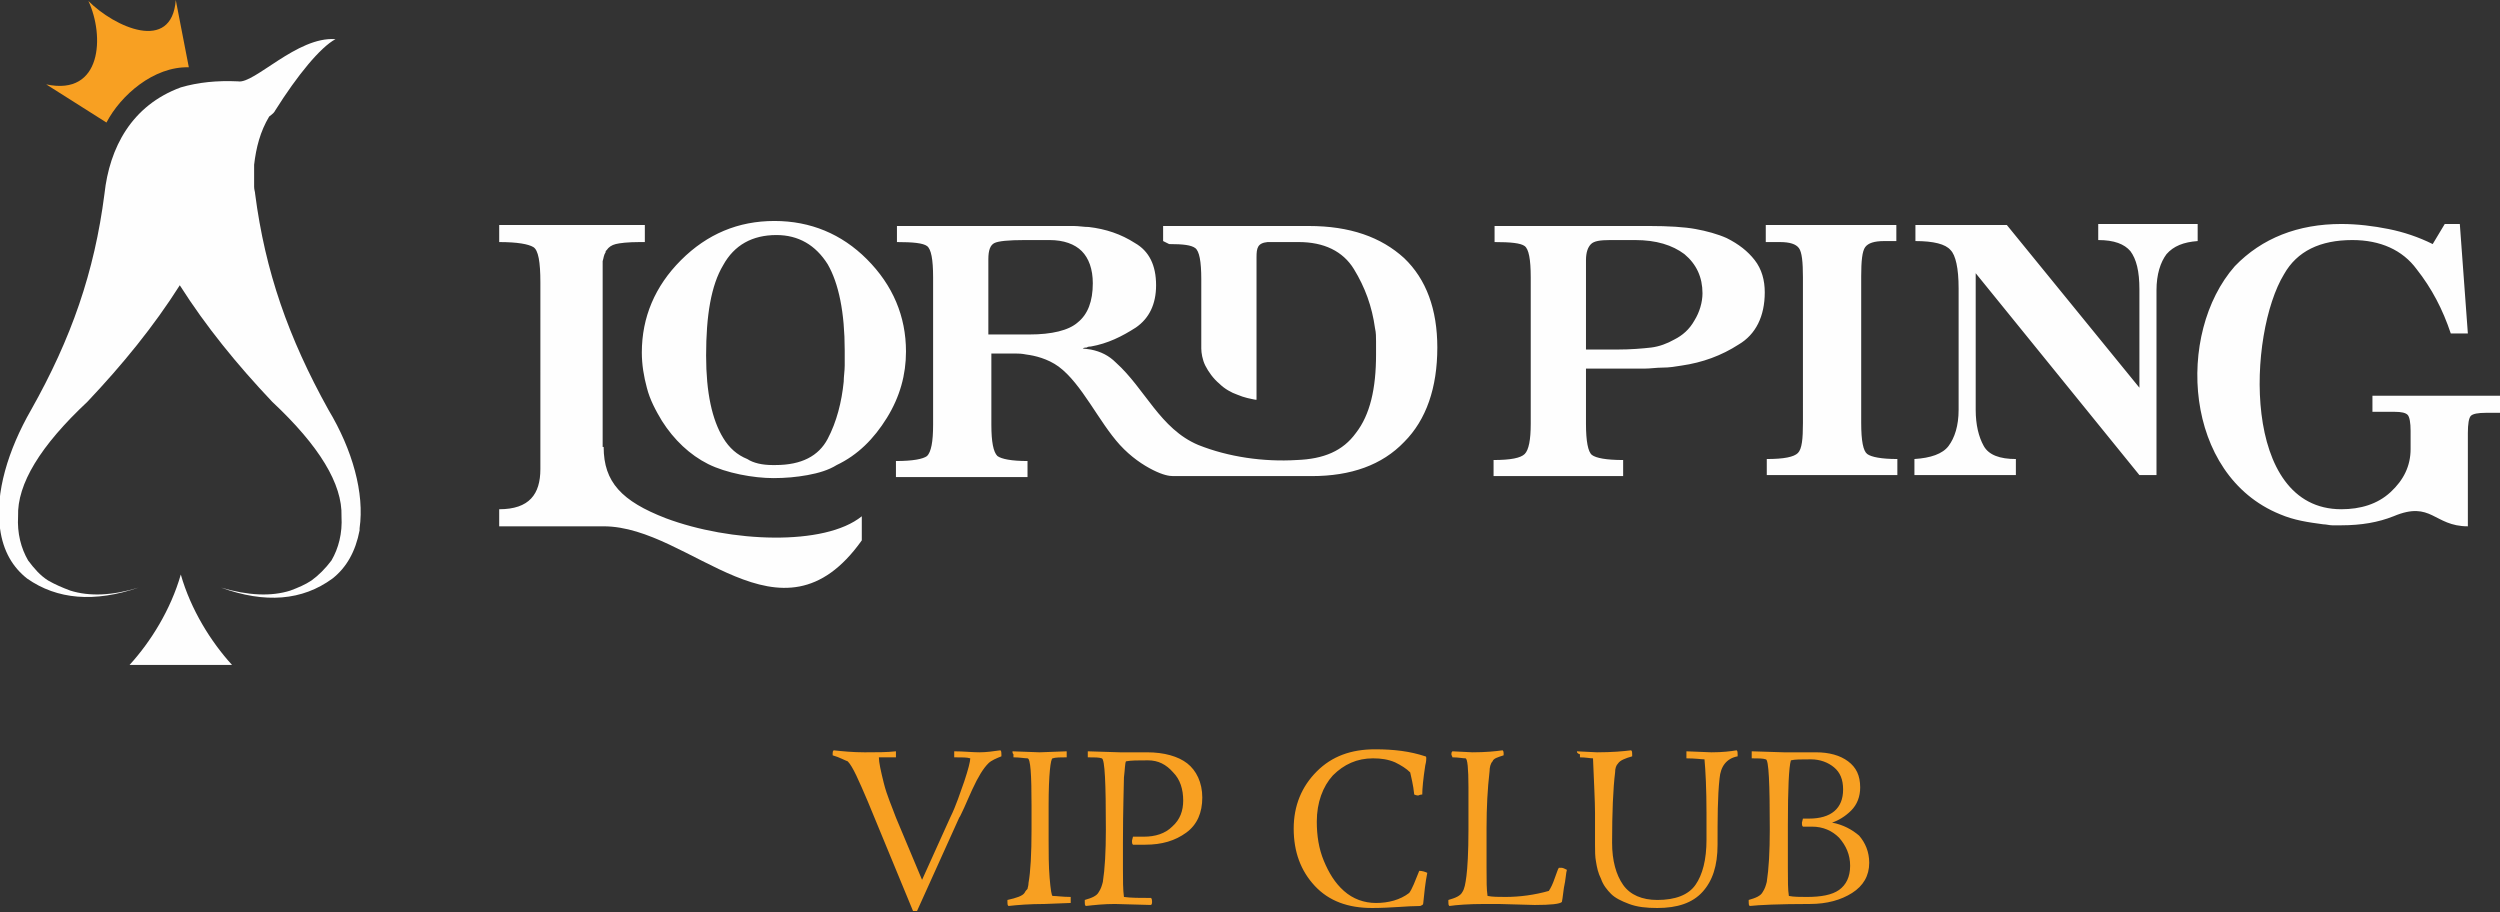
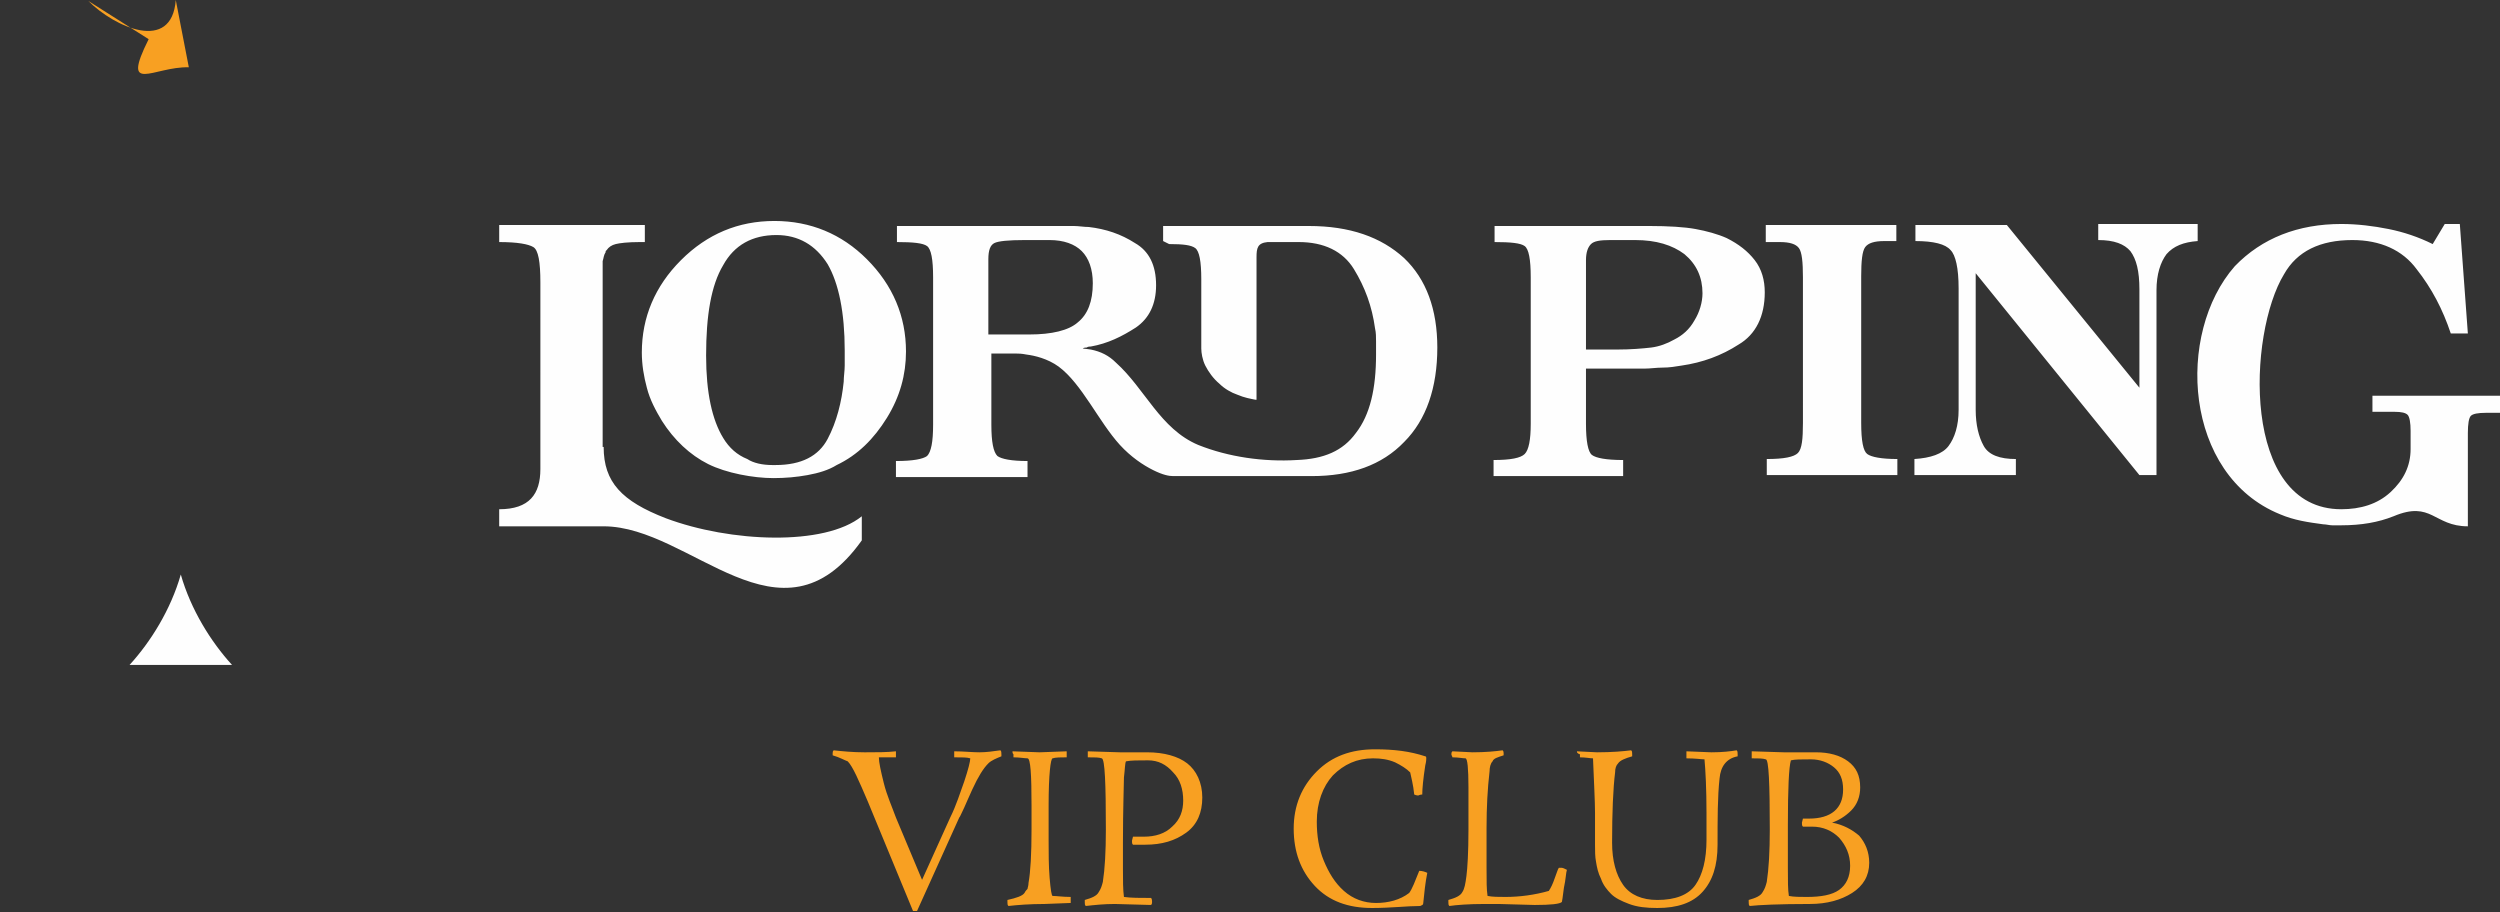
<svg xmlns="http://www.w3.org/2000/svg" version="1.1" id="Layer_1" x="0px" y="0px" viewBox="0 0 248.9 90.8" style="enable-background:new 0 0 248.9 90.8;" xml:space="preserve">
  <rect x="0" y="0" width="248.9" height="90.8" fill="#333333" stroke="none" />
  <style type="text/css">
	.st0{fill-rule:evenodd;clip-rule:evenodd;fill:#FEFEFE;}
	.st1{fill-rule:evenodd;clip-rule:evenodd;fill:#F8A022;}
	.st2{fill:#F8A022;}
</style>
  <g>
    <path class="st0" d="M12.9,66.2h5.1h5.1c-2.1-2.3-4.1-5.5-5.1-9C17,60.7,15,63.9,12.9,66.2z" />
-     <path class="st0" d="M27.4,11c2.2-3.5,4.5-6.3,6-7.1c-3.8-0.3-8.1,4.5-9.7,4.2c-2.1-0.1-4,0.1-5.7,0.6c-4.9,1.8-7.1,6-7.6,10.6   c-1,7.8-3.3,14.4-7.3,21.5c-2.3,4-3.6,8.3-3.1,11.8l0,0c0.3,2.3,1.3,3.9,2.7,5c3,2.1,6.7,2.4,11.1,0.9c-2.6,0.8-4.9,0.9-6.8,0.3   c-0.8-0.3-1.5-0.6-2.2-1c-0.8-0.5-1.4-1.2-2-2h0c-0.7-1.2-1.1-2.7-1-4.4c-0.1-3.2,2.2-7,6.9-11.4c3.5-3.7,6.6-7.5,9.2-11.6   c2.6,4.1,5.7,7.9,9.2,11.6c4.7,4.4,7,8.2,6.9,11.4c0.1,1.7-0.3,3.2-1,4.4h0c-0.6,0.8-1.3,1.5-2,2c-0.6,0.4-1.3,0.7-2.1,1   c-1.9,0.6-4.2,0.5-6.9-0.3c4.4,1.6,8.1,1.3,11.1-0.9c1.4-1.1,2.3-2.7,2.7-4.8l0,0l0-0.1l0-0.1c0.5-3.5-0.7-7.8-3.1-11.8   c-4-7.2-6.3-13.8-7.3-21.5c0-0.2-0.1-0.4-0.1-0.7c0-0.8,0-1.5,0-2.2v0c0.2-1.7,0.6-3.3,1.5-4.8l0,0l0,0l0,0l0,0   C27.2,11.3,27.3,11.2,27.4,11z" />
-     <path class="st1" d="M18.8,6.7L17.5,0c-0.4,5.3-6.1,2.7-8.7,0.1c1.6,3.4,1.4,9.5-4.2,8.3l6,3.8C12,9.5,15.3,6.6,18.8,6.7z" />
+     <path class="st1" d="M18.8,6.7L17.5,0c-0.4,5.3-6.1,2.7-8.7,0.1l6,3.8C12,9.5,15.3,6.6,18.8,6.7z" />
    <path class="st0" d="M245.7,52.4v-9.3c0-0.9,0.1-1.5,0.3-1.7c0.2-0.2,0.7-0.3,1.5-0.3h1.4v-1.7h-12.7V41h2.2c0.7,0,1.1,0.1,1.3,0.3   c0.2,0.2,0.3,0.8,0.3,1.6v1.8c0,1.7-0.7,3.1-2,4.3c-1.3,1.2-3,1.7-4.9,1.7c-10,0-9.3-17.5-5.7-23.4c1.3-2.3,3.6-3.4,6.8-3.4   c2.8,0,5,1,6.4,2.9c1.5,1.9,2.6,4,3.4,6.4h1.7l-0.8-10.9h-1.5l-1.2,2c-1.4-0.7-2.9-1.2-4.4-1.5c-1.5-0.3-3.1-0.5-4.7-0.5   c-4.3,0-7.9,1.4-10.6,4.2c-5.9,6.7-5.1,20.8,4.5,24.7c1.4,0.6,2.8,0.8,4.3,1c0.3,0,0.6,0.1,0.9,0.1c0.3,0,0.6,0,0.9,0   c2,0,3.7-0.3,5.2-0.9C242.1,49.8,242.3,52.4,245.7,52.4z M157.9,34.8h3.1c1.4,0,2.5-0.1,3.4-0.2c0.8-0.1,1.6-0.4,2.3-0.8   c0.8-0.4,1.5-1,2-1.9c0.5-0.8,0.8-1.8,0.8-2.7c0-1.6-0.6-2.9-1.8-3.9c-1.2-0.9-2.8-1.4-4.9-1.4h-2.5c-1,0-1.6,0.1-1.9,0.4   c-0.3,0.3-0.5,0.8-0.5,1.6V34.8z M157.9,36.6v5.6c0,1.7,0.2,2.8,0.6,3.1c0.4,0.3,1.4,0.5,3.1,0.5v1.6h-12.9v-1.6   c1.7,0,2.7-0.2,3.1-0.6c0.4-0.4,0.6-1.4,0.6-3V27.6c0-1.8-0.2-2.8-0.6-3.1c-0.4-0.3-1.4-0.4-3-0.4v-1.6h15.4c1.9,0,3.5,0.1,4.6,0.3   c1.1,0.2,2.2,0.5,3.1,0.9c1.2,0.6,2.1,1.3,2.8,2.2c0.7,0.9,1,2,1,3.2c0,2.4-0.9,4.2-2.6,5.2c-1.7,1.1-3.6,1.8-5.7,2.1   c-0.6,0.1-1.2,0.2-1.9,0.2c-0.6,0-1.2,0.1-1.8,0.1H157.9z M76.9,46.3c0.1,0,0.2,0,0.3,0c2.6,0,4.3-0.9,5.2-2.6   c0.9-1.7,1.4-3.7,1.6-5.7c0-0.5,0.1-1.1,0.1-1.6c0-0.5,0-1,0-1.5c0-3.8-0.6-6.7-1.7-8.6c-1.2-1.9-2.9-2.9-5.1-2.9   c-2.4,0-4.2,1-5.3,3c-1.2,2-1.7,5-1.7,9c0,3.7,0.6,6.4,1.7,8.2c0.6,1,1.4,1.7,2.4,2.1C75,46.1,75.9,46.3,76.9,46.3z M77.1,22   c-3.6,0-6.7,1.3-9.3,3.9c-2.6,2.6-3.9,5.7-3.9,9.2c0,1.2,0.2,2.4,0.5,3.5c0.3,1.2,0.9,2.3,1.5,3.3c1.2,1.9,2.8,3.4,4.6,4.3   c1.8,0.9,4.5,1.4,6.5,1.4c1.2,0,2.3-0.1,3.4-0.3c1.1-0.2,2.1-0.5,2.9-1c2.1-1,3.7-2.6,5-4.7c1.3-2.1,1.9-4.3,1.9-6.6   c0-3.5-1.3-6.6-3.9-9.2C83.8,23.3,80.7,22,77.1,22z M60.1,44.5c0,3.5,1.8,5.4,6.2,7.1c6.4,2.4,15.8,2.8,19.5-0.2v2.4   c-8.1,11.4-17-1.4-25.7-1.4H49.7v-1.7c3,0,4.1-1.5,4.1-4V28.1c0-2-0.2-3.2-0.7-3.5c-0.5-0.3-1.6-0.5-3.4-0.5v-1.7h14.5v1.7h-0.5   c-1.2,0-2,0.1-2.4,0.2c-0.4,0.1-0.7,0.3-0.9,0.6c0,0-0.1,0.1-0.1,0.1c0,0,0,0.1,0,0.1c-0.2,0.3-0.2,0.6-0.3,0.9c0,0.4,0,1,0,2V44.5   z M98.4,33.3h4.1c2.2,0,3.9-0.4,4.8-1.2c1-0.8,1.5-2.1,1.5-3.9c0-1.4-0.4-2.5-1.1-3.2c-0.7-0.7-1.8-1.1-3.2-1.1h-2.5   c-1.6,0-2.6,0.1-3,0.3c-0.4,0.2-0.6,0.7-0.6,1.6V33.3z M115.8,24v-1.2v-0.3h14.5c4.1,0,7.2,1.1,9.5,3.2c2.2,2.1,3.3,5.1,3.3,8.9   c0,4-1.1,7.2-3.3,9.4c-2.2,2.3-5.3,3.4-9.2,3.4h-13.3v0c-0.1,0-0.2,0-0.5,0c-0.4,0-1-0.1-2-0.6c-1-0.5-2.2-1.3-3.3-2.5   c-2.1-2.3-3.8-6.1-6.1-7.8c-1.1-0.8-2.4-1.1-3.2-1.2c-0.5-0.1-0.8-0.1-1-0.1h-1.4h-1.1v7.1c0,1.7,0.2,2.7,0.6,3.1   c0.4,0.3,1.4,0.5,3,0.5v1.6H89.2v-1.6c1.7,0,2.7-0.2,3.1-0.5c0.4-0.4,0.6-1.4,0.6-3.1V27.6c0-1.8-0.2-2.8-0.6-3.1   c-0.4-0.3-1.4-0.4-3-0.4v-1.6h16.2c0.4,0,0.9,0,1.4,0c0.5,0,1,0.1,1.5,0.1c1.7,0.2,3.2,0.7,4.6,1.6c1.4,0.8,2.1,2.2,2.1,4.2   c0,1.9-0.7,3.3-2,4.2c-1.4,0.9-2.8,1.6-4.5,1.9c-0.1,0-0.3,0-0.4,0.1c-0.1,0-0.3,0-0.4,0.1c0.1,0,0.8,0.1,0.8,0.1   c1,0.2,1.8,0.6,2.5,1.3c2.9,2.6,4.4,6.6,8.2,8.2c3,1.2,6.5,1.7,9.8,1.5c2.7-0.1,4.6-0.9,5.9-2.7c1.4-1.8,2-4.4,2-7.8   c0-0.4,0-0.8,0-1.3c0-0.4,0-0.9-0.1-1.3c-0.3-2.2-1-4.1-2.1-5.9c-1.1-1.8-3-2.7-5.5-2.7h-2.1l-0.3,0h-0.7c-1,0.1-1.1,0.6-1.1,1.5   v14.2l-0.1,0c-0.5-0.1-1.1-0.2-1.8-0.5c-0.6-0.2-1.3-0.6-1.8-1.1c-0.6-0.5-1.1-1.2-1.4-1.8c-0.3-0.6-0.4-1.3-0.4-1.7   c0-0.4,0-0.5,0-0.6v0v0v0v0v0v0v0v0v0v0v0v0v0v0v0v0v0v-6.3c0-1.8-0.2-2.8-0.6-3.1c-0.4-0.3-1.2-0.4-2.6-0.4h0h0L115.8,24z    M175.8,24v-1.6h13V24h-0.3h-0.3c-0.1,0-0.2,0-0.3,0h-0.3c-1,0-1.6,0.2-1.9,0.6c-0.3,0.4-0.4,1.4-0.4,2.9v14.6   c0,1.8,0.2,2.8,0.6,3.1c0.4,0.3,1.4,0.5,3,0.5v1.6h-13v-1.6c1.7,0,2.7-0.2,3.1-0.6c0.4-0.4,0.5-1.4,0.5-3V27.6   c0-1.5-0.1-2.5-0.4-2.9c-0.3-0.4-0.9-0.6-1.9-0.6h-0.3c-0.1,0-0.2,0-0.3,0h-0.3H175.8z M200.8,47.3h-10.2v-1.6   c1.6-0.1,2.8-0.5,3.4-1.3c0.6-0.8,1-2,1-3.6V28.7c0-2-0.3-3.3-0.8-3.8c-0.5-0.6-1.7-0.9-3.5-0.9v-1.6h9.1l13.2,16.2v-9.8   c0-1.8-0.3-3-0.9-3.8c-0.6-0.7-1.6-1.1-3.2-1.1v-1.6h9.9V24c-1.4,0.1-2.4,0.5-3.1,1.3c-0.6,0.8-1,2-1,3.6v18.4h-1.7l-16.3-20.1   v13.6c0,1.5,0.3,2.7,0.8,3.6c0.5,0.9,1.6,1.3,3.2,1.3V47.3z" />
    <path class="st2" d="M82.9,75.2c0-0.1,0-0.1,0-0.2c0-0.1,0-0.2,0.1-0.3c0.9,0.1,1.9,0.2,3.1,0.2s2.2,0,3.1-0.1c0,0.1,0,0.2,0,0.3   l0,0.3c-0.8,0-1.4,0-1.7,0c0,0.5,0.2,1.4,0.5,2.6c0.3,1.2,0.8,2.3,1.2,3.4l2.6,6.2l2.8-6.2c0.6-1.2,1-2.5,1.4-3.6   c0.4-1.2,0.6-2,0.6-2.3c-0.3-0.1-0.8-0.1-1.6-0.1c0-0.1,0-0.2,0-0.3c0-0.1,0-0.2,0-0.3c0.9,0,1.8,0.1,2.5,0.1s1.4-0.1,2.1-0.2   c0.1,0.1,0.1,0.2,0.1,0.4l0,0.2c-0.5,0.2-1,0.4-1.3,0.7c-0.5,0.5-1,1.3-1.6,2.6c-0.3,0.7-0.6,1.3-0.8,1.8c-0.3,0.6-0.4,0.9-0.5,1   l-4.2,9.3h-0.4l-4.5-10.9c-0.9-2.1-1.5-3.5-2-4C84.1,75.7,83.6,75.4,82.9,75.2z M100.8,74.8l2.7,0.1l2.7-0.1c0,0.1,0,0.2,0,0.3   l0,0.3c-0.6,0-1.1,0-1.4,0.1c-0.2,0-0.4,1.6-0.4,4.7v3.4c0,1.3,0,2.6,0.1,3.8c0.1,1.2,0.2,1.8,0.3,1.8c0.4,0,1,0.1,1.8,0.1   c0,0.1,0,0.2,0,0.3s0,0.2,0,0.3L104,90c-1.5,0-2.7,0.1-3.6,0.2c-0.1-0.1-0.1-0.2-0.1-0.4l0-0.2c0.9-0.2,1.5-0.4,1.7-0.7   c0.1-0.2,0.2-0.3,0.3-0.4c0-0.1,0.1-0.3,0.1-0.6c0.2-1.1,0.3-2.9,0.3-5.3v-2.4c0-3.1-0.1-4.7-0.4-4.7c-0.3,0-0.8-0.1-1.4-0.1   c0-0.1,0-0.2,0-0.3C100.8,75,100.8,74.9,100.8,74.8z M108.3,74.8l3.2,0.1h2.7c1.7,0,3.1,0.4,4,1.1s1.5,1.9,1.5,3.4   c0,1.5-0.5,2.7-1.6,3.5c-1.1,0.8-2.4,1.2-4.1,1.2c-0.5,0-0.9,0-1.2,0c-0.1-0.1-0.1-0.2-0.1-0.4l0.1-0.4c0.2,0,0.5,0,1.1,0   c1.1,0,2.1-0.3,2.8-1c0.8-0.7,1.1-1.6,1.1-2.6c0-1.1-0.3-2.1-1-2.8c-0.7-0.8-1.5-1.2-2.5-1.2c-1,0-1.7,0-2.2,0.1   c-0.1,0.2-0.1,0.8-0.2,1.6c0,0.8-0.1,3-0.1,6.5v2.6c0,1.1,0,2.1,0.1,2.8c0.7,0.1,1.6,0.1,2.7,0.1c0.1,0.1,0.1,0.3,0.1,0.4   c0,0.1,0,0.2-0.1,0.3L111,90c-1.1,0-2,0.1-2.9,0.2c-0.1-0.1-0.1-0.2-0.1-0.4l0-0.2c0.7-0.2,1.2-0.4,1.4-0.8c0.2-0.3,0.3-0.6,0.4-1   c0.2-1.3,0.3-3,0.3-5.2c0-4.6-0.1-7-0.4-7.1c-0.3-0.1-0.7-0.1-1.4-0.1c0-0.1,0-0.2,0-0.3C108.3,75,108.3,74.9,108.3,74.8z    M136.6,90.4c-2.4,0-4.3-0.7-5.7-2.2c-1.4-1.5-2.1-3.4-2.1-5.7c0-2.3,0.8-4.2,2.3-5.7s3.4-2.2,5.8-2.2c1.9,0,3.5,0.2,5,0.7   c0.1,0,0.1,0.1,0.1,0.2c0,0.1,0,0.3-0.1,0.7c-0.2,1.3-0.3,2.3-0.3,2.9c-0.2,0-0.4,0.1-0.4,0.1s-0.2,0-0.4-0.1   c-0.1-1-0.3-1.7-0.4-2.2c-0.4-0.4-0.9-0.7-1.5-1c-0.7-0.3-1.4-0.4-2.2-0.4c-1.6,0-2.9,0.6-4,1.7c-1,1.1-1.6,2.7-1.6,4.6   c0,1.4,0.2,2.7,0.7,3.9c0.5,1.2,1.1,2.2,2,3c0.9,0.8,2,1.2,3.2,1.2c1.2,0,2.4-0.3,3.3-1c0.3-0.4,0.6-1.2,1-2.2   c0.3,0,0.6,0.1,0.8,0.2c-0.2,1-0.3,2-0.4,3c0,0.2-0.1,0.2-0.3,0.3C140.1,90.2,138.5,90.4,136.6,90.4z M152.8,90.1l-3.6-0.1h-1.4   c-1.6,0-2.8,0.1-3.5,0.2c-0.1-0.1-0.1-0.2-0.1-0.4l0-0.2c0.7-0.2,1.2-0.4,1.4-0.8c0.2-0.3,0.3-0.8,0.4-1.6c0.1-0.8,0.2-2.3,0.2-4.6   v-4.2c0-1.9-0.1-2.9-0.3-2.9c-0.3,0-0.7-0.1-1.3-0.1c0-0.1-0.1-0.2-0.1-0.3c0-0.1,0-0.2,0.1-0.3l2,0.1c1.3,0,2.3-0.1,3-0.2   c0.1,0.1,0.1,0.2,0.1,0.3l0,0.2c-0.6,0.2-1,0.3-1.1,0.6c-0.2,0.2-0.3,0.6-0.3,1c-0.2,1.7-0.3,3.6-0.3,5.6v4c0,1.3,0,2.2,0.1,2.8   c0.5,0.1,1.1,0.1,1.8,0.1c1.4,0,2.9-0.2,4.3-0.6c0.2-0.3,0.4-0.7,0.6-1.3c0.2-0.5,0.3-0.9,0.4-1c0.1,0,0.2,0,0.3,0s0.3,0.1,0.5,0.2   c-0.1,0.3-0.1,0.9-0.3,1.8c-0.1,0.9-0.2,1.4-0.2,1.4C155.3,90,154.4,90.1,152.8,90.1z M157,74.8l2,0.1c1.5,0,2.6-0.1,3.4-0.2   c0.1,0.1,0.1,0.2,0.1,0.4l0,0.2c-0.7,0.2-1.2,0.4-1.4,0.7c-0.2,0.2-0.3,0.5-0.3,0.9c-0.2,1.6-0.3,4-0.3,7c0,1.8,0.4,3.2,1.1,4.2   c0.7,1,1.9,1.5,3.4,1.5c1.8,0,3.1-0.5,3.8-1.5c0.7-1,1.1-2.5,1.1-4.5v-2.6c0-2.5-0.1-4.3-0.2-5.4c-0.3,0-0.9-0.1-1.8-0.1   c0-0.1,0-0.2,0-0.4c0-0.1,0-0.2,0-0.3l2.5,0.1c1.1,0,1.9-0.1,2.5-0.2c0.1,0.1,0.1,0.2,0.1,0.4l0,0.2c-1.1,0.2-1.7,1-1.8,2.2   c-0.2,1.8-0.2,4-0.2,6.6c0,2.1-0.5,3.6-1.5,4.7c-1,1.1-2.5,1.6-4.5,1.6c-1.1,0-2-0.1-2.8-0.4c-0.8-0.3-1.4-0.6-1.8-1   c-0.4-0.4-0.8-0.9-1-1.5c-0.3-0.6-0.4-1.1-0.5-1.7c-0.1-0.5-0.1-1.1-0.1-1.7v-3.2c0-1.1-0.1-2.9-0.2-5.4c-0.3,0-0.7-0.1-1.3-0.1   c0-0.1,0-0.2,0-0.3C157,75,157,74.9,157,74.8z M174.4,74.8l3.2,0.1h3.2c1.3,0,2.4,0.3,3.2,0.9c0.8,0.6,1.2,1.4,1.2,2.6   c0,0.9-0.3,1.7-0.9,2.3c-0.6,0.6-1.3,1-1.9,1.2c1.1,0.2,2,0.7,2.7,1.3c0.6,0.7,1,1.6,1,2.7c0,1.3-0.6,2.3-1.7,3   c-1.1,0.7-2.5,1.1-4.2,1.1c-3.1,0-5.1,0.1-6,0.2c-0.1-0.1-0.1-0.2-0.1-0.4l0-0.2c0.7-0.2,1.2-0.4,1.4-0.8c0.2-0.3,0.3-0.6,0.4-1   c0.2-1.3,0.3-3,0.3-5.2c0-4.6-0.1-7-0.4-7c-0.3-0.1-0.7-0.1-1.4-0.1c0-0.1,0-0.2,0-0.3C174.4,75,174.4,74.9,174.4,74.8z M178,82.2   v4.2c0,1.3,0,2.2,0.1,2.8c0.5,0.1,1.1,0.1,1.8,0.1c1.4,0,2.5-0.2,3.2-0.7c0.7-0.5,1.1-1.3,1.1-2.4c0-1.1-0.4-2-1.1-2.8   c-0.7-0.7-1.6-1.1-2.7-1.1h-0.9c-0.1-0.1-0.1-0.2-0.1-0.4l0.1-0.4h0.6c2.2,0,3.4-1,3.4-2.9c0-1-0.3-1.7-0.9-2.2   c-0.6-0.5-1.4-0.8-2.3-0.8c-1,0-1.6,0-2,0.1C178.1,76.4,178,78.5,178,82.2z" />
  </g>
</svg>